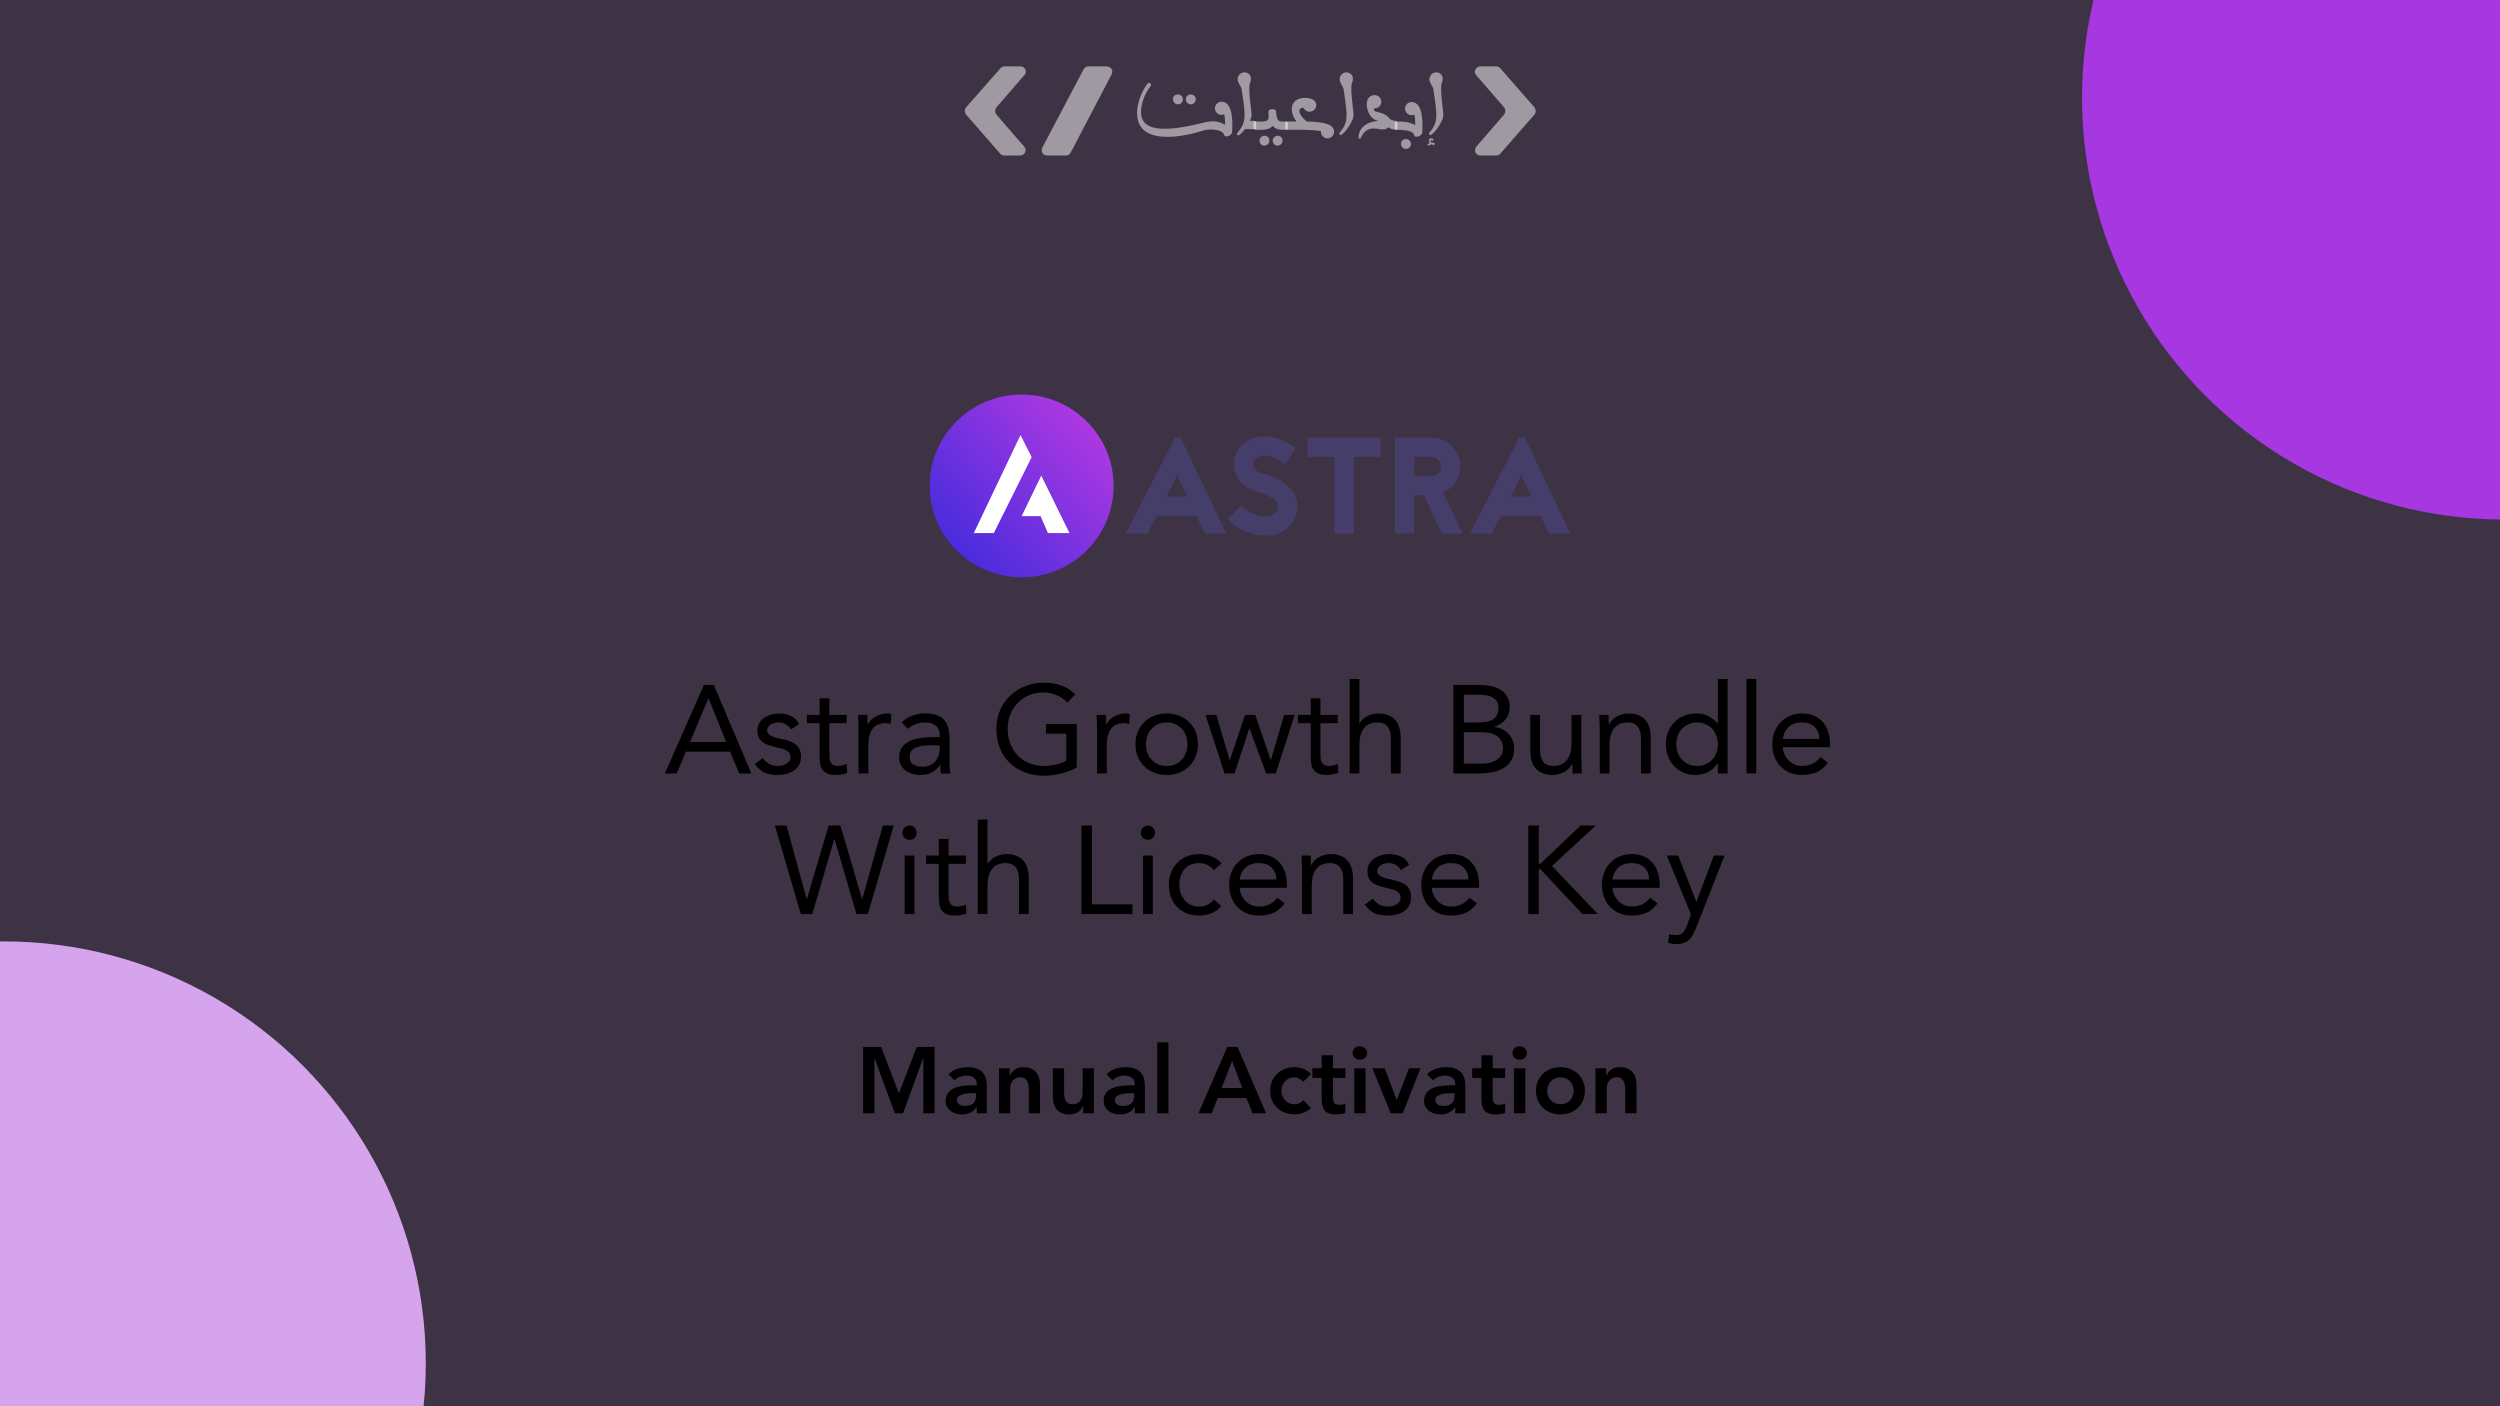
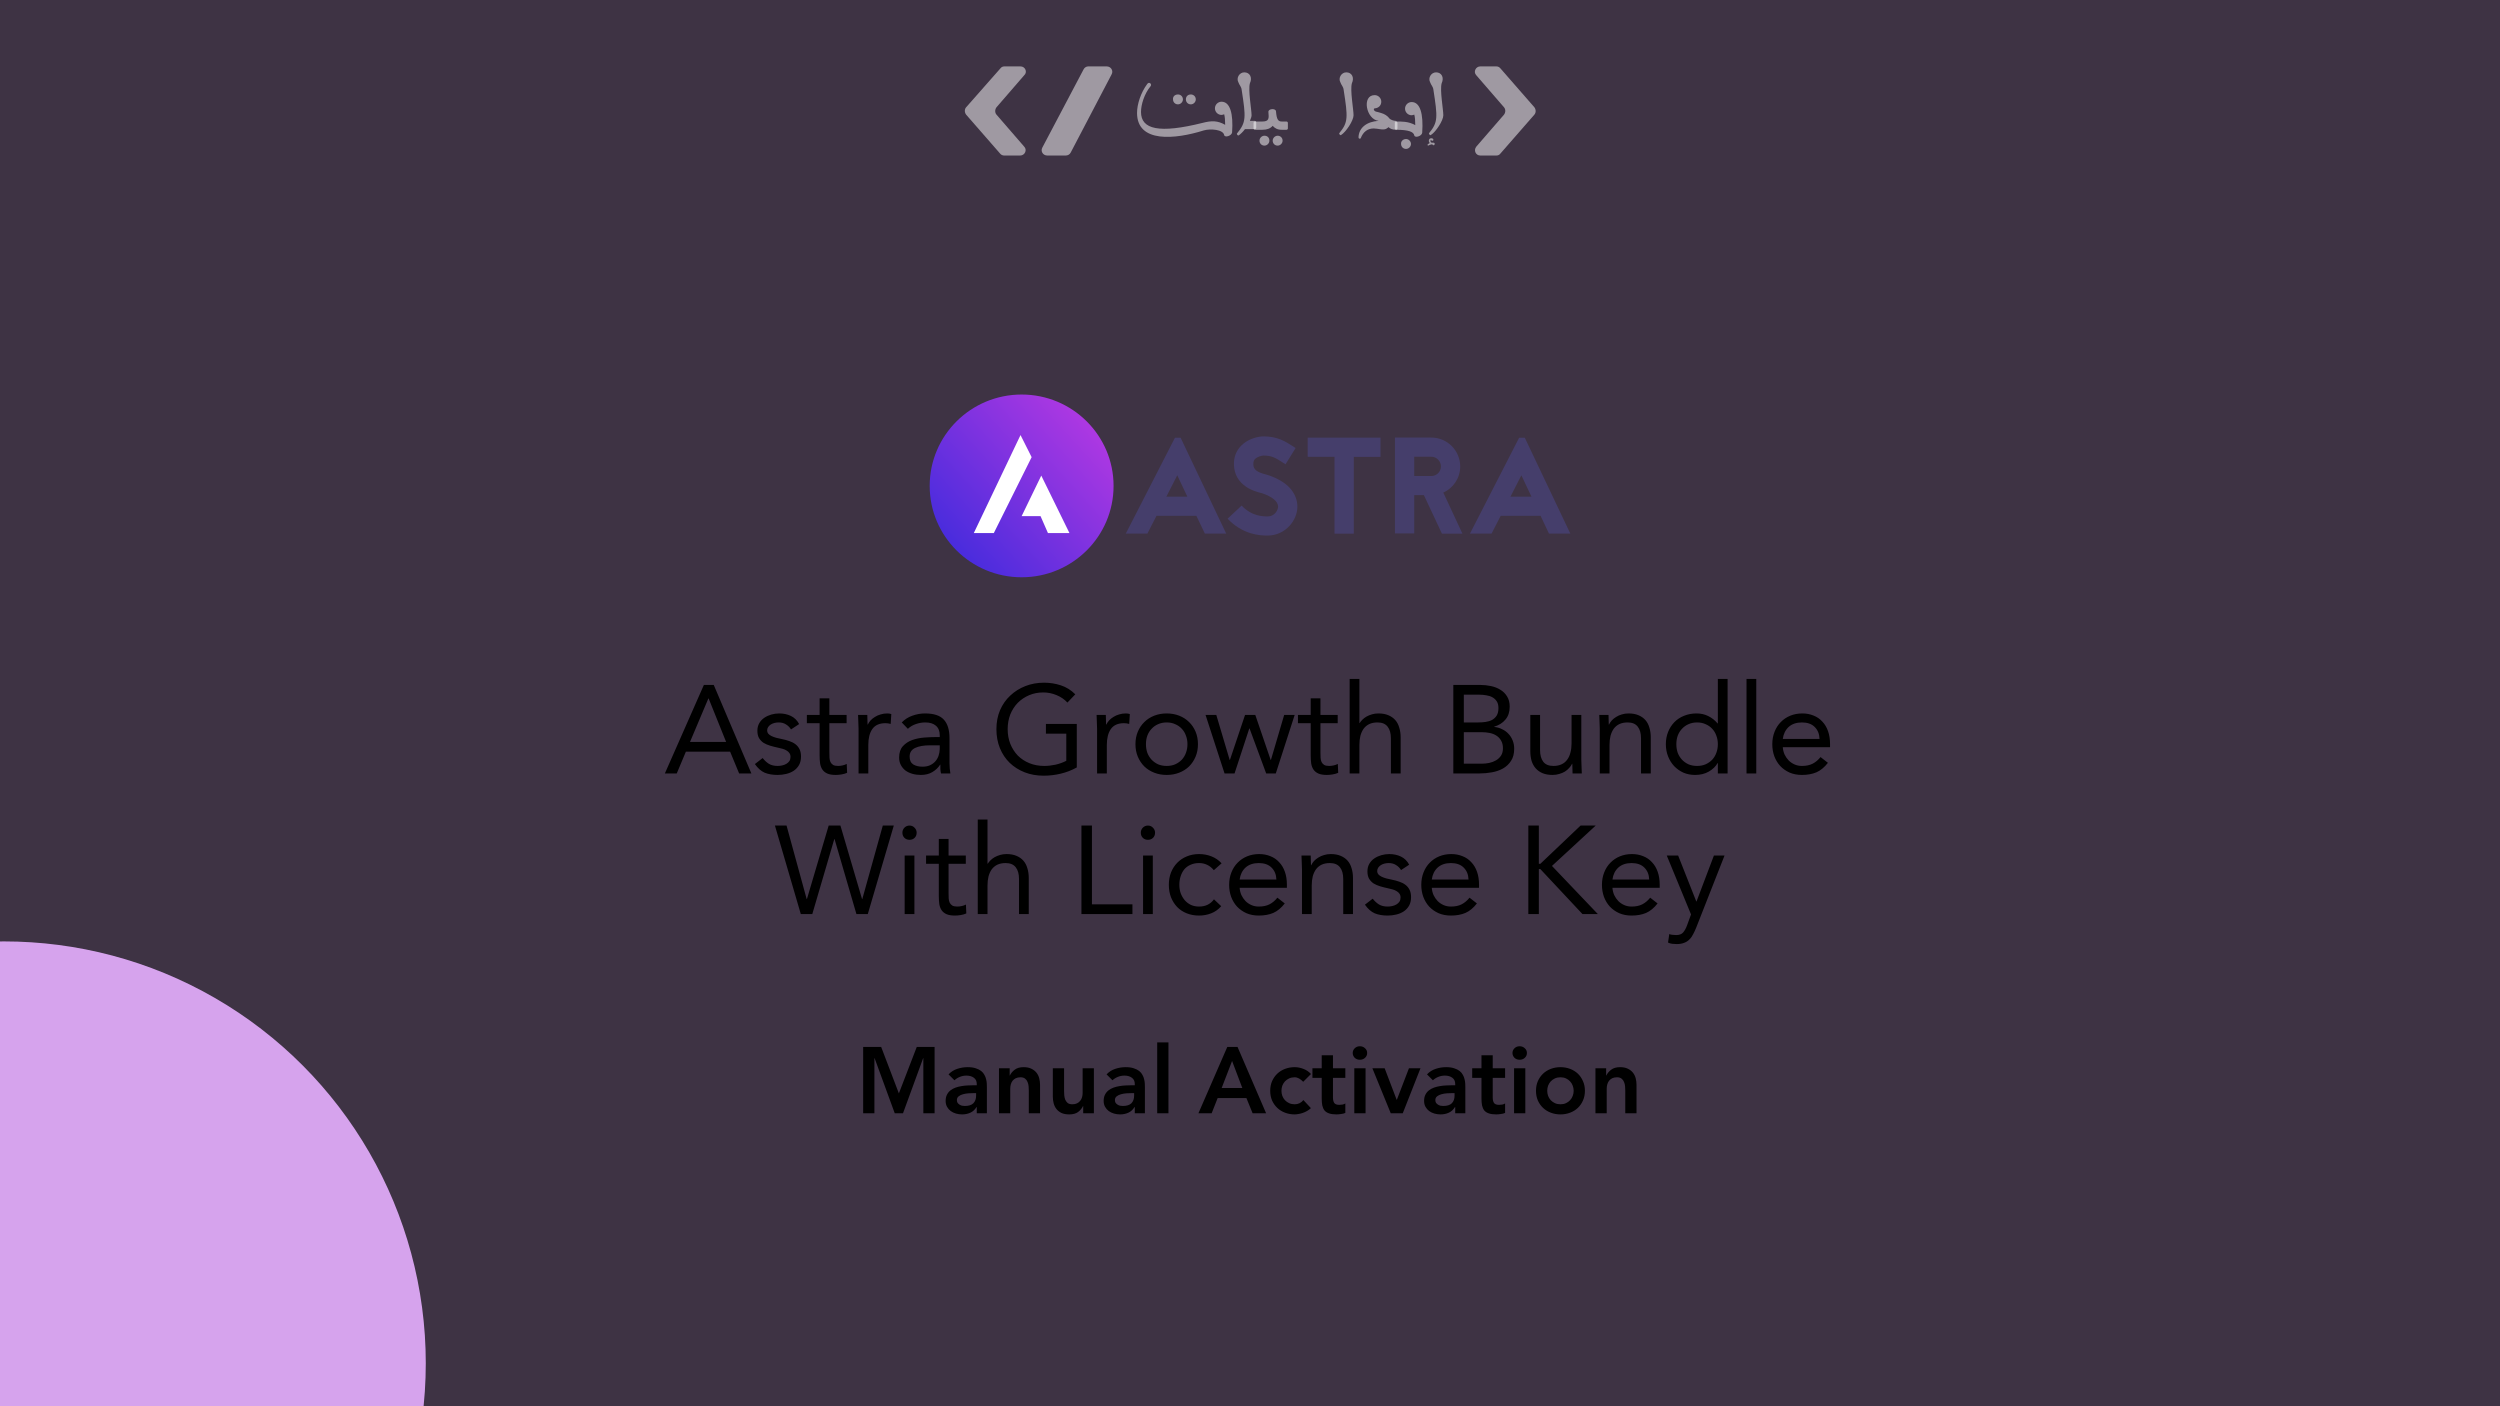
<svg xmlns="http://www.w3.org/2000/svg" width="640" height="360" viewBox="0 0 640 360" fill="none">
  <rect x="0" y="0" width="640" height="360" fill="#333333" stroke="none" />
  <g clip-path="url(#clip0_421_54)">
    <rect width="640" height="360" fill="#A837E1" fill-opacity="0.1" />
-     <circle cx="641" cy="25" r="108" fill="#A637E1" />
    <circle cx="1" cy="349" r="108" fill="#D6A3ED" />
    <path d="M293.703 21.478C294.209 20.802 294.97 21.562 294.547 22.07C292.942 24.013 292.097 26.801 292.097 28.66C292.097 33.138 296.744 34.236 307.897 31.448C310.178 30.857 311.699 30.857 313.643 31.955C313.643 30.772 313.558 29.843 313.389 29.251C313.136 29.336 312.967 29.42 312.713 29.42C311.784 29.42 311.023 28.66 311.023 27.73C311.023 26.801 311.784 26.041 312.713 26.041C314.91 26.041 315.755 29.082 315.417 33.898C315.332 34.743 313.558 35.335 313.389 34.574C313.136 33.138 309.84 32.884 308.151 33.391C300.884 35.673 291.083 36.687 291.083 28.913C291.083 26.716 292.013 23.759 293.703 21.478ZM302.828 25.449C302.828 26.125 302.236 26.716 301.56 26.716C300.8 26.716 300.293 26.125 300.293 25.449C300.208 24.689 300.8 24.182 301.56 24.182C302.236 24.182 302.828 24.689 302.828 25.449ZM306.123 25.449C306.123 26.125 305.531 26.716 304.855 26.716C304.095 26.716 303.588 26.125 303.588 25.449C303.588 24.689 304.095 24.182 304.855 24.182C305.531 24.182 306.123 24.689 306.123 25.449Z" fill="white" fill-opacity="0.5" />
    <path d="M317.867 22.999C317.783 22.154 317.276 21.816 317.022 21.056C316.431 19.957 317.276 18.521 318.543 18.521C319.979 18.521 320.655 19.873 319.979 21.309C319.472 22.999 320.402 28.068 320.402 29.505C320.402 29.843 320.233 30.35 319.979 30.941H321.247C321.416 30.941 321.585 31.11 321.585 31.279V32.715C321.585 32.884 321.416 33.053 321.247 33.053H318.712C318.205 33.729 317.614 34.321 317.107 34.659C316.853 34.828 316.515 34.236 316.684 34.152C319.05 31.279 318.965 30.096 317.867 22.999Z" fill="white" fill-opacity="0.5" />
    <path d="M329.358 31.11C329.527 31.11 329.696 31.279 329.696 31.448V32.884C329.696 33.053 329.527 33.222 329.358 33.222H328.091C326.992 33.222 326.316 32.8 325.809 32.209C325.218 32.884 324.373 33.222 323.19 33.222H321.247C321.078 33.222 320.909 33.053 320.909 32.884V31.448C320.909 31.279 321.078 31.11 321.247 31.11H323.106C324.88 31.11 324.88 30.35 324.711 28.66C324.626 27.815 326.57 27.646 326.654 28.491C326.823 30.688 327.246 31.11 328.175 31.11H329.358ZM324.964 36.011C324.964 36.687 324.373 37.278 323.697 37.278C322.937 37.278 322.43 36.687 322.43 36.011C322.43 35.335 323.021 34.743 323.697 34.743C324.457 34.743 324.964 35.25 324.964 36.011ZM328.344 36.011C328.344 36.687 327.753 37.278 327.077 37.278C326.316 37.278 325.809 36.687 325.809 36.011C325.809 35.335 326.401 34.743 327.077 34.743C327.753 34.743 328.344 35.25 328.344 36.011Z" fill="white" fill-opacity="0.5" />
-     <path d="M329.02 31.448C329.02 31.279 329.189 31.11 329.358 31.11H330.118C330.71 31.11 331.301 31.11 331.893 31.11C329.949 28.491 330.456 25.787 332.907 25.196C334.681 24.773 336.962 25.28 336.962 26.886C336.962 28.744 334.427 29.251 333.667 27.561C332.062 27.646 332.315 29.251 334.512 31.11C339.328 31.195 341.525 31.955 341.525 33.729C341.525 34.659 340.764 35.419 339.835 35.419C338.905 35.419 338.145 34.659 338.145 33.729V33.56C335.441 33.138 332.991 33.222 330.118 33.222H329.358C329.189 33.222 329.02 33.053 329.02 32.884V31.448Z" fill="white" fill-opacity="0.5" />
    <path d="M343.975 22.999C343.89 22.154 343.383 21.816 343.13 21.056C342.539 19.957 343.383 18.521 344.651 18.521C346.087 18.521 346.763 19.873 346.087 21.309C345.58 22.999 346.51 28.068 346.51 29.505C346.51 30.857 344.566 33.814 343.299 34.574C343.045 34.743 342.707 34.152 342.876 34.067C345.158 31.279 345.073 30.096 343.975 22.999Z" fill="white" fill-opacity="0.5" />
    <path d="M357.747 31.448V32.884C357.747 33.053 357.578 33.222 357.409 33.222C356.48 33.222 355.888 32.969 355.466 32.546C355.297 32.715 355.128 32.8 354.874 32.969C354.114 33.391 352.678 32.884 351.664 32.884C350.058 32.884 348.96 33.814 348.368 35.335C348.199 35.673 347.777 35.504 347.777 35.166C347.862 32.631 349.974 31.11 352.931 30.941C349.72 30.603 348.537 24.351 351.917 24.351C352.847 24.351 353.607 25.111 353.607 26.041C353.607 26.97 352.931 27.646 352.002 27.73C351.495 27.73 351.664 28.406 352.255 28.575C352.593 28.66 353.015 28.744 353.522 28.913C354.452 29.167 355.212 29.674 355.635 30.265C355.973 30.688 356.818 30.941 357.325 30.941C357.578 31.11 357.747 31.279 357.747 31.448Z" fill="white" fill-opacity="0.5" />
    <path d="M357.071 31.448C357.071 31.279 357.24 31.11 357.409 31.11C358.676 31.11 360.535 31.026 362.31 32.039C362.31 30.857 362.225 29.927 362.056 29.336C361.803 29.42 361.634 29.505 361.38 29.505C360.451 29.505 359.69 28.744 359.69 27.815C359.69 26.886 360.451 26.125 361.38 26.125C363.577 26.125 364.422 29.167 364.084 33.983C363.999 34.828 362.225 35.419 362.056 34.659C361.887 33.729 360.535 33.222 357.409 33.222C357.24 33.222 357.071 33.053 357.071 32.884V31.448ZM359.944 35.588C360.62 35.588 361.211 36.179 361.211 36.855C361.211 37.531 360.62 38.123 359.944 38.123C359.183 38.123 358.676 37.531 358.676 36.855C358.592 36.179 359.183 35.588 359.944 35.588Z" fill="white" fill-opacity="0.5" />
    <path d="M366.027 36.602C365.605 36.264 365.774 35.504 366.196 35.419C366.534 35.335 366.872 35.419 366.957 35.757C366.957 36.095 366.534 36.18 366.365 35.842C366.112 35.842 366.112 36.433 366.534 36.517C366.703 36.517 366.788 36.517 366.957 36.517C367.379 36.517 367.379 37.109 367.041 37.193C366.872 37.193 366.703 37.109 366.703 36.94C366.365 36.94 365.943 37.109 365.605 37.278C365.52 37.362 365.436 37.025 365.436 37.025C365.605 36.855 365.858 36.687 366.027 36.602ZM366.957 22.999C366.872 22.154 366.365 21.816 366.112 21.056C365.52 19.957 366.365 18.521 367.632 18.521C369.069 18.521 369.745 19.873 369.069 21.309C368.562 22.999 369.491 28.068 369.491 29.505C369.491 30.857 367.548 33.814 366.281 34.574C366.027 34.743 365.689 34.152 365.858 34.067C368.139 31.279 368.055 30.096 366.957 22.999Z" fill="white" fill-opacity="0.5" />
    <path d="M383.094 17H378.954C377.771 17 377.096 18.436 377.94 19.281L385.038 27.477C385.46 27.984 385.46 28.744 385.038 29.336L377.94 37.531C377.18 38.461 377.771 39.813 378.954 39.813H383.094C383.517 39.813 383.855 39.644 384.108 39.306L392.811 29.336C393.233 28.829 393.233 28.068 392.811 27.477L384.108 17.507C383.855 17.169 383.432 17 383.094 17Z" fill="white" fill-opacity="0.5" />
    <path d="M261.258 17H257.118C256.695 17 256.357 17.169 256.104 17.507L247.317 27.477C246.894 27.984 246.894 28.744 247.317 29.336L256.019 39.306C256.273 39.644 256.695 39.813 257.033 39.813H261.173C262.356 39.813 263.032 38.376 262.187 37.531L255.09 29.336C254.668 28.829 254.668 28.068 255.09 27.477L262.187 19.281C263.117 18.436 262.441 17 261.258 17Z" fill="white" fill-opacity="0.5" />
    <path d="M277.396 17.76L266.834 37.785C266.327 38.714 267.003 39.813 268.102 39.813H272.833C273.34 39.813 273.847 39.559 274.101 39.052L284.578 19.028C285.084 18.098 284.409 17 283.31 17H278.579C278.156 17 277.649 17.253 277.396 17.76Z" fill="white" fill-opacity="0.5" />
    <path d="M180.192 175.344H182.72L192.352 198H189.216L186.912 192.432H175.584L173.248 198H170.208L180.192 175.344ZM181.408 178.8H181.344L176.64 189.936H185.888L181.408 178.8ZM195.235 194.064C195.726 194.683 196.259 195.173 196.835 195.536C197.432 195.899 198.179 196.08 199.075 196.08C199.459 196.08 199.843 196.037 200.227 195.952C200.632 195.867 200.995 195.728 201.315 195.536C201.635 195.344 201.891 195.109 202.083 194.832C202.275 194.533 202.371 194.181 202.371 193.776C202.371 193.371 202.275 193.04 202.083 192.784C201.912 192.528 201.678 192.315 201.379 192.144C201.08 191.952 200.739 191.803 200.355 191.696C199.971 191.589 199.576 191.493 199.171 191.408C198.467 191.259 197.795 191.088 197.155 190.896C196.515 190.704 195.95 190.459 195.459 190.16C194.99 189.84 194.606 189.435 194.307 188.944C194.03 188.453 193.891 187.824 193.891 187.056C193.891 186.331 194.051 185.691 194.371 185.136C194.691 184.581 195.118 184.123 195.651 183.76C196.184 183.397 196.782 183.12 197.443 182.928C198.104 182.736 198.787 182.64 199.491 182.64C200.579 182.64 201.571 182.853 202.467 183.28C203.363 183.707 204.067 184.4 204.579 185.36L202.499 186.736C202.179 186.203 201.752 185.776 201.219 185.456C200.707 185.115 200.078 184.944 199.331 184.944C198.99 184.944 198.638 184.987 198.275 185.072C197.934 185.157 197.624 185.285 197.347 185.456C197.07 185.627 196.835 185.851 196.643 186.128C196.472 186.384 196.387 186.683 196.387 187.024C196.387 187.323 196.483 187.589 196.675 187.824C196.888 188.059 197.166 188.261 197.507 188.432C197.87 188.603 198.275 188.752 198.723 188.88C199.192 189.008 199.672 189.115 200.163 189.2C200.824 189.328 201.454 189.499 202.051 189.712C202.648 189.904 203.171 190.171 203.619 190.512C204.067 190.853 204.419 191.28 204.675 191.792C204.931 192.304 205.059 192.933 205.059 193.68C205.059 194.533 204.888 195.259 204.547 195.856C204.206 196.453 203.747 196.944 203.171 197.328C202.616 197.691 201.976 197.957 201.251 198.128C200.547 198.299 199.822 198.384 199.075 198.384C197.795 198.384 196.686 198.192 195.747 197.808C194.83 197.403 193.998 196.667 193.251 195.6L195.235 194.064ZM216.732 185.136H212.316V192.624C212.316 193.115 212.327 193.573 212.348 194C212.369 194.405 212.455 194.768 212.604 195.088C212.753 195.387 212.977 195.632 213.276 195.824C213.575 195.995 214.001 196.08 214.556 196.08C214.919 196.08 215.292 196.037 215.676 195.952C216.06 195.867 216.423 195.739 216.764 195.568L216.86 197.84C216.433 198.032 215.953 198.171 215.42 198.256C214.908 198.341 214.417 198.384 213.948 198.384C213.052 198.384 212.337 198.267 211.804 198.032C211.271 197.797 210.855 197.467 210.556 197.04C210.257 196.613 210.055 196.091 209.948 195.472C209.863 194.832 209.82 194.128 209.82 193.36V185.136H206.556V183.024H209.82V178.768H212.316V183.024H216.732V185.136ZM219.79 186.576C219.79 185.893 219.769 185.253 219.726 184.656C219.683 184.059 219.662 183.515 219.662 183.024H222.03C222.03 183.429 222.041 183.835 222.062 184.24C222.083 184.645 222.094 185.061 222.094 185.488H222.158C222.329 185.125 222.563 184.773 222.862 184.432C223.182 184.091 223.555 183.792 223.982 183.536C224.409 183.259 224.889 183.045 225.422 182.896C225.955 182.725 226.531 182.64 227.15 182.64C227.534 182.64 227.875 182.693 228.174 182.8L228.014 185.328C227.587 185.2 227.139 185.136 226.67 185.136C225.134 185.136 224.014 185.637 223.31 186.64C222.627 187.621 222.286 188.976 222.286 190.704V198H219.79V186.576ZM230.848 184.944C231.616 184.155 232.523 183.579 233.568 183.216C234.635 182.832 235.712 182.64 236.8 182.64C239.04 182.64 240.64 183.163 241.6 184.208C242.581 185.253 243.072 186.843 243.072 188.976V195.408C243.072 195.835 243.093 196.283 243.136 196.752C243.179 197.2 243.232 197.616 243.296 198H240.896C240.811 197.659 240.757 197.285 240.736 196.88C240.736 196.453 240.736 196.08 240.736 195.76H240.672C240.181 196.528 239.52 197.157 238.688 197.648C237.877 198.139 236.896 198.384 235.744 198.384C234.976 198.384 234.251 198.288 233.568 198.096C232.907 197.904 232.32 197.627 231.808 197.264C231.317 196.88 230.923 196.411 230.624 195.856C230.325 195.301 230.176 194.661 230.176 193.936C230.176 192.699 230.496 191.728 231.136 191.024C231.776 190.32 232.565 189.797 233.504 189.456C234.464 189.115 235.488 188.901 236.576 188.816C237.685 188.731 238.699 188.688 239.616 188.688H240.576V188.24C240.576 187.152 240.245 186.331 239.584 185.776C238.944 185.221 238.037 184.944 236.864 184.944C236.053 184.944 235.253 185.083 234.464 185.36C233.696 185.616 233.013 186.021 232.416 186.576L230.848 184.944ZM238.08 190.8C236.48 190.8 235.211 191.024 234.272 191.472C233.333 191.92 232.864 192.656 232.864 193.68C232.864 194.619 233.173 195.291 233.792 195.696C234.432 196.08 235.221 196.272 236.16 196.272C236.885 196.272 237.515 196.155 238.048 195.92C238.603 195.664 239.061 195.333 239.424 194.928C239.787 194.523 240.064 194.053 240.256 193.52C240.448 192.965 240.555 192.379 240.576 191.76V190.8H238.08ZM275.658 196.464C274.357 197.189 272.981 197.723 271.53 198.064C270.101 198.405 268.65 198.576 267.178 198.576C265.407 198.576 263.786 198.288 262.314 197.712C260.842 197.136 259.562 196.325 258.474 195.28C257.407 194.235 256.575 192.987 255.978 191.536C255.381 190.064 255.082 188.443 255.082 186.672C255.082 184.88 255.391 183.259 256.01 181.808C256.65 180.336 257.525 179.088 258.634 178.064C259.743 177.019 261.034 176.208 262.506 175.632C263.978 175.056 265.567 174.768 267.274 174.768C268.767 174.768 270.197 174.992 271.562 175.44C272.949 175.888 274.186 176.656 275.274 177.744L273.258 179.856C272.49 179.024 271.551 178.384 270.442 177.936C269.354 177.488 268.234 177.264 267.082 177.264C265.781 177.264 264.575 177.499 263.466 177.968C262.357 178.437 261.386 179.088 260.554 179.92C259.743 180.752 259.103 181.744 258.634 182.896C258.186 184.048 257.962 185.307 257.962 186.672C257.962 188.016 258.186 189.264 258.634 190.416C259.103 191.568 259.743 192.571 260.554 193.424C261.386 194.256 262.378 194.907 263.53 195.376C264.682 195.845 265.951 196.08 267.338 196.08C268.255 196.08 269.215 195.973 270.218 195.76C271.221 195.525 272.138 195.195 272.97 194.768V187.824H267.754V185.328H275.658V196.464ZM280.852 186.576C280.852 185.893 280.831 185.253 280.788 184.656C280.746 184.059 280.724 183.515 280.724 183.024H283.092C283.092 183.429 283.103 183.835 283.124 184.24C283.146 184.645 283.156 185.061 283.156 185.488H283.22C283.391 185.125 283.626 184.773 283.924 184.432C284.244 184.091 284.618 183.792 285.044 183.536C285.471 183.259 285.951 183.045 286.484 182.896C287.018 182.725 287.594 182.64 288.212 182.64C288.596 182.64 288.938 182.693 289.236 182.8L289.076 185.328C288.65 185.2 288.202 185.136 287.732 185.136C286.196 185.136 285.076 185.637 284.372 186.64C283.69 187.621 283.348 188.976 283.348 190.704V198H280.852V186.576ZM290.676 190.512C290.676 189.339 290.879 188.272 291.284 187.312C291.689 186.352 292.244 185.531 292.948 184.848C293.652 184.144 294.495 183.6 295.476 183.216C296.457 182.832 297.524 182.64 298.676 182.64C299.828 182.64 300.895 182.832 301.876 183.216C302.857 183.6 303.7 184.144 304.404 184.848C305.108 185.531 305.663 186.352 306.068 187.312C306.473 188.272 306.676 189.339 306.676 190.512C306.676 191.685 306.473 192.752 306.068 193.712C305.663 194.672 305.108 195.504 304.404 196.208C303.7 196.891 302.857 197.424 301.876 197.808C300.895 198.192 299.828 198.384 298.676 198.384C297.524 198.384 296.457 198.192 295.476 197.808C294.495 197.424 293.652 196.891 292.948 196.208C292.244 195.504 291.689 194.672 291.284 193.712C290.879 192.752 290.676 191.685 290.676 190.512ZM293.364 190.512C293.364 191.301 293.481 192.037 293.716 192.72C293.972 193.381 294.335 193.968 294.804 194.48C295.273 194.971 295.828 195.365 296.468 195.664C297.129 195.941 297.865 196.08 298.676 196.08C299.487 196.08 300.212 195.941 300.852 195.664C301.513 195.365 302.079 194.971 302.548 194.48C303.017 193.968 303.369 193.381 303.604 192.72C303.86 192.037 303.988 191.301 303.988 190.512C303.988 189.723 303.86 188.997 303.604 188.336C303.369 187.653 303.017 187.067 302.548 186.576C302.079 186.064 301.513 185.669 300.852 185.392C300.212 185.093 299.487 184.944 298.676 184.944C297.865 184.944 297.129 185.093 296.468 185.392C295.828 185.669 295.273 186.064 294.804 186.576C294.335 187.067 293.972 187.653 293.716 188.336C293.481 188.997 293.364 189.723 293.364 190.512ZM326.604 198H324.14L319.884 186.48H319.82L316.044 198H313.484L308.62 183.024H311.372L314.796 194.544H314.86L318.732 183.024H321.356L325.292 194.544H325.356L328.748 183.024H331.436L326.604 198ZM342.451 185.136H338.035V192.624C338.035 193.115 338.045 193.573 338.067 194C338.088 194.405 338.173 194.768 338.323 195.088C338.472 195.387 338.696 195.632 338.995 195.824C339.293 195.995 339.72 196.08 340.275 196.08C340.637 196.08 341.011 196.037 341.395 195.952C341.779 195.867 342.141 195.739 342.483 195.568L342.579 197.84C342.152 198.032 341.672 198.171 341.139 198.256C340.627 198.341 340.136 198.384 339.667 198.384C338.771 198.384 338.056 198.267 337.523 198.032C336.989 197.797 336.573 197.467 336.275 197.04C335.976 196.613 335.773 196.091 335.667 195.472C335.581 194.832 335.539 194.128 335.539 193.36V185.136H332.275V183.024H335.539V178.768H338.035V183.024H342.451V185.136ZM345.509 173.808H348.005V185.104H348.069C348.239 184.827 348.474 184.539 348.773 184.24C349.071 183.941 349.423 183.675 349.829 183.44C350.255 183.205 350.725 183.013 351.237 182.864C351.749 182.715 352.293 182.64 352.869 182.64C353.85 182.64 354.693 182.789 355.397 183.088C356.122 183.387 356.719 183.803 357.189 184.336C357.658 184.869 357.999 185.52 358.213 186.288C358.447 187.035 358.565 187.856 358.565 188.752V198H356.069V189.008C356.069 187.728 355.791 186.736 355.237 186.032C354.682 185.307 353.818 184.944 352.645 184.944C351.834 184.944 351.13 185.083 350.533 185.36C349.957 185.637 349.477 186.032 349.093 186.544C348.73 187.056 348.453 187.664 348.261 188.368C348.09 189.072 348.005 189.851 348.005 190.704V198H345.509V173.808ZM372.05 175.344H378.962C379.88 175.344 380.786 175.44 381.682 175.632C382.6 175.824 383.41 176.144 384.114 176.592C384.818 177.019 385.384 177.584 385.81 178.288C386.258 178.992 386.482 179.867 386.482 180.912C386.482 182.256 386.12 183.355 385.394 184.208C384.69 185.061 383.73 185.669 382.514 186.032V186.096C383.24 186.16 383.912 186.352 384.53 186.672C385.17 186.971 385.714 187.365 386.162 187.856C386.632 188.347 386.994 188.923 387.25 189.584C387.506 190.224 387.634 190.917 387.634 191.664C387.634 192.923 387.368 193.957 386.834 194.768C386.322 195.579 385.64 196.229 384.786 196.72C383.954 197.189 383.005 197.52 381.938 197.712C380.893 197.904 379.848 198 378.802 198H372.05V175.344ZM374.738 184.944H378.45C379.09 184.944 379.709 184.901 380.306 184.816C380.925 184.731 381.48 184.56 381.97 184.304C382.461 184.027 382.856 183.653 383.154 183.184C383.453 182.693 383.602 182.053 383.602 181.264C383.602 180.56 383.464 179.995 383.186 179.568C382.909 179.12 382.536 178.768 382.066 178.512C381.618 178.256 381.096 178.085 380.498 178C379.922 177.893 379.336 177.84 378.738 177.84H374.738V184.944ZM374.738 195.504H379.282C379.944 195.504 380.594 195.44 381.234 195.312C381.896 195.163 382.482 194.939 382.994 194.64C383.528 194.32 383.954 193.915 384.274 193.424C384.594 192.912 384.754 192.293 384.754 191.568C384.754 190.779 384.594 190.117 384.274 189.584C383.976 189.051 383.57 188.624 383.058 188.304C382.568 187.984 381.992 187.76 381.33 187.632C380.69 187.504 380.029 187.44 379.346 187.44H374.738V195.504ZM404.815 194.448C404.815 195.131 404.836 195.771 404.879 196.368C404.921 196.965 404.943 197.509 404.943 198H402.575C402.575 197.595 402.564 197.189 402.543 196.784C402.521 196.379 402.511 195.963 402.511 195.536H402.447C402.276 195.899 402.031 196.251 401.711 196.592C401.412 196.933 401.049 197.243 400.623 197.52C400.196 197.776 399.716 197.979 399.183 198.128C398.649 198.299 398.073 198.384 397.455 198.384C396.473 198.384 395.62 198.235 394.895 197.936C394.191 197.637 393.604 197.221 393.135 196.688C392.665 196.155 392.313 195.515 392.079 194.768C391.865 194 391.759 193.168 391.759 192.272V183.024H394.255V192.016C394.255 193.296 394.532 194.299 395.087 195.024C395.641 195.728 396.505 196.08 397.679 196.08C398.489 196.08 399.183 195.941 399.759 195.664C400.356 195.387 400.836 194.992 401.199 194.48C401.583 193.968 401.86 193.36 402.031 192.656C402.223 191.952 402.319 191.173 402.319 190.32V183.024H404.815V194.448ZM409.54 186.576C409.54 185.893 409.519 185.253 409.476 184.656C409.433 184.059 409.412 183.515 409.412 183.024H411.78C411.78 183.429 411.791 183.835 411.812 184.24C411.833 184.645 411.844 185.061 411.844 185.488H411.908C412.079 185.125 412.313 184.773 412.612 184.432C412.932 184.091 413.305 183.792 413.732 183.536C414.159 183.259 414.639 183.045 415.172 182.896C415.705 182.725 416.281 182.64 416.9 182.64C417.881 182.64 418.724 182.789 419.428 183.088C420.153 183.387 420.751 183.803 421.22 184.336C421.689 184.869 422.031 185.52 422.244 186.288C422.479 187.035 422.596 187.856 422.596 188.752V198H420.1V189.008C420.1 187.728 419.823 186.736 419.268 186.032C418.713 185.307 417.849 184.944 416.676 184.944C415.865 184.944 415.161 185.083 414.564 185.36C413.988 185.637 413.508 186.032 413.124 186.544C412.761 187.056 412.484 187.664 412.292 188.368C412.121 189.072 412.036 189.851 412.036 190.704V198H409.54V186.576ZM439.769 195.344H439.705C439.236 196.197 438.489 196.923 437.465 197.52C436.462 198.096 435.289 198.384 433.945 198.384C432.878 198.384 431.886 198.192 430.969 197.808C430.073 197.403 429.284 196.848 428.601 196.144C427.94 195.44 427.417 194.608 427.033 193.648C426.649 192.688 426.457 191.643 426.457 190.512C426.457 189.381 426.649 188.336 427.033 187.376C427.417 186.416 427.95 185.584 428.633 184.88C429.316 184.176 430.137 183.632 431.097 183.248C432.078 182.843 433.156 182.64 434.329 182.64C435.417 182.64 436.409 182.864 437.305 183.312C438.222 183.76 439.022 184.389 439.705 185.2H439.769V173.808H442.265V198H439.769V195.344ZM439.769 190.512C439.769 189.723 439.641 188.997 439.385 188.336C439.15 187.653 438.798 187.067 438.329 186.576C437.86 186.064 437.294 185.669 436.633 185.392C435.993 185.093 435.268 184.944 434.457 184.944C433.646 184.944 432.91 185.093 432.249 185.392C431.609 185.669 431.054 186.064 430.585 186.576C430.116 187.067 429.753 187.653 429.497 188.336C429.262 188.997 429.145 189.723 429.145 190.512C429.145 191.301 429.262 192.037 429.497 192.72C429.753 193.381 430.116 193.968 430.585 194.48C431.054 194.971 431.609 195.365 432.249 195.664C432.91 195.941 433.646 196.08 434.457 196.08C435.268 196.08 435.993 195.941 436.633 195.664C437.294 195.365 437.86 194.971 438.329 194.48C438.798 193.968 439.15 193.381 439.385 192.72C439.641 192.037 439.769 191.301 439.769 190.512ZM447.108 173.808H449.604V198H447.108V173.808ZM467.947 195.28C467.051 196.432 466.07 197.243 465.003 197.712C463.936 198.16 462.699 198.384 461.291 198.384C460.118 198.384 459.062 198.181 458.123 197.776C457.184 197.349 456.384 196.784 455.723 196.08C455.083 195.376 454.582 194.544 454.219 193.584C453.878 192.624 453.707 191.6 453.707 190.512C453.707 189.36 453.899 188.304 454.283 187.344C454.667 186.363 455.2 185.531 455.883 184.848C456.566 184.144 457.376 183.6 458.315 183.216C459.254 182.832 460.278 182.64 461.387 182.64C462.432 182.64 463.392 182.821 464.267 183.184C465.142 183.525 465.888 184.037 466.507 184.72C467.147 185.381 467.638 186.203 467.979 187.184C468.32 188.144 468.491 189.243 468.491 190.48V191.28H456.395C456.438 191.92 456.587 192.539 456.843 193.136C457.12 193.712 457.472 194.224 457.899 194.672C458.326 195.099 458.827 195.44 459.403 195.696C459.979 195.952 460.608 196.08 461.291 196.08C462.379 196.08 463.296 195.888 464.043 195.504C464.79 195.12 465.462 194.555 466.059 193.808L467.947 195.28ZM465.803 189.168C465.76 187.888 465.344 186.864 464.555 186.096C463.787 185.328 462.699 184.944 461.291 184.944C459.883 184.944 458.752 185.328 457.899 186.096C457.067 186.864 456.566 187.888 456.395 189.168H465.803ZM198.38 211.344H201.356L206.508 230.16H206.572L212.14 211.344H215.148L220.684 230.16H220.748L225.996 211.344H228.812L222.156 234H219.244L213.644 214.8H213.58L207.948 234H205.004L198.38 211.344ZM231.592 219.024H234.088V234H231.592V219.024ZM231.016 213.168C231.016 212.677 231.187 212.251 231.528 211.888C231.891 211.525 232.328 211.344 232.84 211.344C233.352 211.344 233.779 211.525 234.12 211.888C234.483 212.251 234.664 212.677 234.664 213.168C234.664 213.701 234.493 214.139 234.152 214.48C233.811 214.821 233.373 214.992 232.84 214.992C232.307 214.992 231.869 214.821 231.528 214.48C231.187 214.139 231.016 213.701 231.016 213.168ZM247.248 221.136H242.832V228.624C242.832 229.115 242.842 229.573 242.864 230C242.885 230.405 242.97 230.768 243.12 231.088C243.269 231.387 243.493 231.632 243.792 231.824C244.09 231.995 244.517 232.08 245.072 232.08C245.434 232.08 245.808 232.037 246.192 231.952C246.576 231.867 246.938 231.739 247.28 231.568L247.376 233.84C246.949 234.032 246.469 234.171 245.936 234.256C245.424 234.341 244.933 234.384 244.464 234.384C243.568 234.384 242.853 234.267 242.32 234.032C241.786 233.797 241.37 233.467 241.072 233.04C240.773 232.613 240.57 232.091 240.464 231.472C240.378 230.832 240.336 230.128 240.336 229.36V221.136H237.072V219.024H240.336V214.768H242.832V219.024H247.248V221.136ZM250.306 209.808H252.802V221.104H252.866C253.036 220.827 253.271 220.539 253.57 220.24C253.868 219.941 254.22 219.675 254.626 219.44C255.052 219.205 255.522 219.013 256.034 218.864C256.546 218.715 257.09 218.64 257.666 218.64C258.647 218.64 259.49 218.789 260.194 219.088C260.919 219.387 261.516 219.803 261.986 220.336C262.455 220.869 262.796 221.52 263.01 222.288C263.244 223.035 263.362 223.856 263.362 224.752V234H260.866V225.008C260.866 223.728 260.588 222.736 260.034 222.032C259.479 221.307 258.615 220.944 257.442 220.944C256.631 220.944 255.927 221.083 255.33 221.36C254.754 221.637 254.274 222.032 253.89 222.544C253.527 223.056 253.25 223.664 253.058 224.368C252.887 225.072 252.802 225.851 252.802 226.704V234H250.306V209.808ZM276.847 211.344H279.535V231.504H289.903V234H276.847V211.344ZM292.623 219.024H295.119V234H292.623V219.024ZM292.047 213.168C292.047 212.677 292.218 212.251 292.559 211.888C292.922 211.525 293.359 211.344 293.871 211.344C294.383 211.344 294.81 211.525 295.151 211.888C295.514 212.251 295.695 212.677 295.695 213.168C295.695 213.701 295.525 214.139 295.183 214.48C294.842 214.821 294.405 214.992 293.871 214.992C293.338 214.992 292.901 214.821 292.559 214.48C292.218 214.139 292.047 213.701 292.047 213.168ZM310.743 222.768C310.209 222.128 309.633 221.669 309.015 221.392C308.396 221.093 307.713 220.944 306.967 220.944C306.135 220.944 305.399 221.093 304.759 221.392C304.119 221.669 303.585 222.064 303.159 222.576C302.753 223.088 302.444 223.685 302.231 224.368C302.017 225.029 301.911 225.744 301.911 226.512C301.911 227.28 302.028 228.005 302.263 228.688C302.519 229.349 302.86 229.936 303.287 230.448C303.735 230.96 304.268 231.365 304.887 231.664C305.505 231.941 306.199 232.08 306.967 232.08C308.609 232.08 309.879 231.461 310.775 230.224L312.631 231.984C311.905 232.816 311.052 233.424 310.071 233.808C309.089 234.192 308.055 234.384 306.967 234.384C305.815 234.384 304.759 234.192 303.799 233.808C302.839 233.424 302.017 232.88 301.335 232.176C300.673 231.472 300.151 230.64 299.767 229.68C299.404 228.72 299.223 227.664 299.223 226.512C299.223 225.381 299.404 224.336 299.767 223.376C300.151 222.416 300.684 221.584 301.367 220.88C302.049 220.176 302.86 219.632 303.799 219.248C304.759 218.843 305.815 218.64 306.967 218.64C308.076 218.64 309.121 218.832 310.103 219.216C311.105 219.6 311.98 220.197 312.727 221.008L310.743 222.768ZM328.9 231.28C328.004 232.432 327.023 233.243 325.956 233.712C324.89 234.16 323.652 234.384 322.244 234.384C321.071 234.384 320.015 234.181 319.076 233.776C318.138 233.349 317.338 232.784 316.676 232.08C316.036 231.376 315.535 230.544 315.172 229.584C314.831 228.624 314.66 227.6 314.66 226.512C314.66 225.36 314.852 224.304 315.236 223.344C315.62 222.363 316.154 221.531 316.836 220.848C317.519 220.144 318.33 219.6 319.268 219.216C320.207 218.832 321.231 218.64 322.34 218.64C323.386 218.64 324.346 218.821 325.22 219.184C326.095 219.525 326.842 220.037 327.46 220.72C328.1 221.381 328.591 222.203 328.932 223.184C329.274 224.144 329.444 225.243 329.444 226.48V227.28H317.348C317.391 227.92 317.54 228.539 317.796 229.136C318.074 229.712 318.426 230.224 318.852 230.672C319.279 231.099 319.78 231.44 320.356 231.696C320.932 231.952 321.562 232.08 322.244 232.08C323.332 232.08 324.25 231.888 324.996 231.504C325.743 231.12 326.415 230.555 327.012 229.808L328.9 231.28ZM326.756 225.168C326.714 223.888 326.298 222.864 325.508 222.096C324.74 221.328 323.652 220.944 322.244 220.944C320.836 220.944 319.706 221.328 318.852 222.096C318.02 222.864 317.519 223.888 317.348 225.168H326.756ZM333.306 222.576C333.306 221.893 333.284 221.253 333.242 220.656C333.199 220.059 333.178 219.515 333.178 219.024H335.546C335.546 219.429 335.556 219.835 335.578 220.24C335.599 220.645 335.61 221.061 335.61 221.488H335.674C335.844 221.125 336.079 220.773 336.378 220.432C336.698 220.091 337.071 219.792 337.498 219.536C337.924 219.259 338.404 219.045 338.938 218.896C339.471 218.725 340.047 218.64 340.666 218.64C341.647 218.64 342.49 218.789 343.194 219.088C343.919 219.387 344.516 219.803 344.986 220.336C345.455 220.869 345.796 221.52 346.01 222.288C346.244 223.035 346.362 223.856 346.362 224.752V234H343.866V225.008C343.866 223.728 343.588 222.736 343.034 222.032C342.479 221.307 341.615 220.944 340.442 220.944C339.631 220.944 338.927 221.083 338.33 221.36C337.754 221.637 337.274 222.032 336.89 222.544C336.527 223.056 336.25 223.664 336.058 224.368C335.887 225.072 335.802 225.851 335.802 226.704V234H333.306V222.576ZM351.407 230.064C351.897 230.683 352.431 231.173 353.007 231.536C353.604 231.899 354.351 232.08 355.247 232.08C355.631 232.08 356.015 232.037 356.399 231.952C356.804 231.867 357.167 231.728 357.487 231.536C357.807 231.344 358.063 231.109 358.255 230.832C358.447 230.533 358.543 230.181 358.543 229.776C358.543 229.371 358.447 229.04 358.255 228.784C358.084 228.528 357.849 228.315 357.551 228.144C357.252 227.952 356.911 227.803 356.527 227.696C356.143 227.589 355.748 227.493 355.343 227.408C354.639 227.259 353.967 227.088 353.327 226.896C352.687 226.704 352.121 226.459 351.631 226.16C351.161 225.84 350.777 225.435 350.479 224.944C350.201 224.453 350.063 223.824 350.063 223.056C350.063 222.331 350.223 221.691 350.543 221.136C350.863 220.581 351.289 220.123 351.823 219.76C352.356 219.397 352.953 219.12 353.615 218.928C354.276 218.736 354.959 218.64 355.663 218.64C356.751 218.64 357.743 218.853 358.639 219.28C359.535 219.707 360.239 220.4 360.751 221.36L358.671 222.736C358.351 222.203 357.924 221.776 357.391 221.456C356.879 221.115 356.249 220.944 355.503 220.944C355.161 220.944 354.809 220.987 354.447 221.072C354.105 221.157 353.796 221.285 353.519 221.456C353.241 221.627 353.007 221.851 352.815 222.128C352.644 222.384 352.559 222.683 352.559 223.024C352.559 223.323 352.655 223.589 352.847 223.824C353.06 224.059 353.337 224.261 353.679 224.432C354.041 224.603 354.447 224.752 354.895 224.88C355.364 225.008 355.844 225.115 356.335 225.2C356.996 225.328 357.625 225.499 358.223 225.712C358.82 225.904 359.343 226.171 359.791 226.512C360.239 226.853 360.591 227.28 360.847 227.792C361.103 228.304 361.231 228.933 361.231 229.68C361.231 230.533 361.06 231.259 360.719 231.856C360.377 232.453 359.919 232.944 359.343 233.328C358.788 233.691 358.148 233.957 357.423 234.128C356.719 234.299 355.993 234.384 355.247 234.384C353.967 234.384 352.857 234.192 351.919 233.808C351.001 233.403 350.169 232.667 349.423 231.6L351.407 230.064ZM378.088 231.28C377.192 232.432 376.21 233.243 375.144 233.712C374.077 234.16 372.84 234.384 371.432 234.384C370.258 234.384 369.202 234.181 368.264 233.776C367.325 233.349 366.525 232.784 365.864 232.08C365.224 231.376 364.722 230.544 364.36 229.584C364.018 228.624 363.848 227.6 363.848 226.512C363.848 225.36 364.04 224.304 364.424 223.344C364.808 222.363 365.341 221.531 366.024 220.848C366.706 220.144 367.517 219.6 368.456 219.216C369.394 218.832 370.418 218.64 371.528 218.64C372.573 218.64 373.533 218.821 374.408 219.184C375.282 219.525 376.029 220.037 376.648 220.72C377.288 221.381 377.778 222.203 378.12 223.184C378.461 224.144 378.632 225.243 378.632 226.48V227.28H366.536C366.578 227.92 366.728 228.539 366.984 229.136C367.261 229.712 367.613 230.224 368.04 230.672C368.466 231.099 368.968 231.44 369.544 231.696C370.12 231.952 370.749 232.08 371.432 232.08C372.52 232.08 373.437 231.888 374.184 231.504C374.93 231.12 375.602 230.555 376.2 229.808L378.088 231.28ZM375.944 225.168C375.901 223.888 375.485 222.864 374.696 222.096C373.928 221.328 372.84 220.944 371.432 220.944C370.024 220.944 368.893 221.328 368.04 222.096C367.208 222.864 366.706 223.888 366.536 225.168H375.944ZM391.254 211.344H393.942V221.136H394.326L404.63 211.344H408.502L397.302 221.68L409.046 234H405.11L394.326 222.48H393.942V234H391.254V211.344ZM424.338 231.28C423.442 232.432 422.46 233.243 421.394 233.712C420.327 234.16 419.09 234.384 417.682 234.384C416.508 234.384 415.452 234.181 414.514 233.776C413.575 233.349 412.775 232.784 412.114 232.08C411.474 231.376 410.972 230.544 410.61 229.584C410.268 228.624 410.098 227.6 410.098 226.512C410.098 225.36 410.29 224.304 410.674 223.344C411.058 222.363 411.591 221.531 412.274 220.848C412.956 220.144 413.767 219.6 414.706 219.216C415.644 218.832 416.668 218.64 417.778 218.64C418.823 218.64 419.783 218.821 420.658 219.184C421.532 219.525 422.279 220.037 422.898 220.72C423.538 221.381 424.028 222.203 424.37 223.184C424.711 224.144 424.882 225.243 424.882 226.48V227.28H412.786C412.828 227.92 412.978 228.539 413.234 229.136C413.511 229.712 413.863 230.224 414.29 230.672C414.716 231.099 415.218 231.44 415.794 231.696C416.37 231.952 416.999 232.08 417.682 232.08C418.77 232.08 419.687 231.888 420.434 231.504C421.18 231.12 421.852 230.555 422.45 229.808L424.338 231.28ZM422.194 225.168C422.151 223.888 421.735 222.864 420.946 222.096C420.178 221.328 419.09 220.944 417.682 220.944C416.274 220.944 415.143 221.328 414.29 222.096C413.458 222.864 412.956 223.888 412.786 225.168H422.194ZM434.247 237.424C433.991 238.064 433.724 238.64 433.447 239.152C433.191 239.685 432.871 240.133 432.487 240.496C432.124 240.88 431.676 241.168 431.143 241.36C430.631 241.573 430.002 241.68 429.255 241.68C428.892 241.68 428.508 241.659 428.103 241.616C427.719 241.573 427.356 241.467 427.015 241.296L427.335 239.12C427.591 239.227 427.858 239.291 428.135 239.312C428.412 239.355 428.732 239.376 429.095 239.376C429.906 239.376 430.503 239.152 430.887 238.704C431.271 238.256 431.602 237.659 431.879 236.912L432.903 234.096L426.695 219.024H429.607L434.247 230.768H434.311L438.759 219.024H441.479L434.247 237.424Z" fill="black" />
    <path d="M220.968 268.008H225.576L230.112 279.912L234.696 268.008H239.256V285H236.376V270.888H236.328L231.168 285H229.056L223.896 270.888H223.848V285H220.968V268.008ZM250.051 283.416H249.979C249.563 284.088 249.035 284.568 248.395 284.856C247.755 285.144 247.051 285.288 246.283 285.288C245.755 285.288 245.235 285.216 244.723 285.072C244.227 284.928 243.779 284.712 243.379 284.424C242.995 284.136 242.683 283.776 242.443 283.344C242.203 282.912 242.083 282.408 242.083 281.832C242.083 281.208 242.195 280.68 242.419 280.248C242.643 279.8 242.939 279.432 243.307 279.144C243.691 278.84 244.131 278.6 244.627 278.424C245.123 278.248 245.635 278.12 246.163 278.04C246.707 277.944 247.251 277.888 247.795 277.872C248.339 277.84 248.851 277.824 249.331 277.824H250.051V277.512C250.051 276.792 249.803 276.256 249.307 275.904C248.811 275.536 248.179 275.352 247.411 275.352C246.803 275.352 246.235 275.464 245.707 275.688C245.179 275.896 244.723 276.184 244.339 276.552L242.827 275.04C243.467 274.368 244.211 273.896 245.059 273.624C245.923 273.336 246.811 273.192 247.723 273.192C248.539 273.192 249.227 273.288 249.787 273.48C250.347 273.656 250.811 273.888 251.179 274.176C251.547 274.464 251.827 274.8 252.019 275.184C252.227 275.552 252.371 275.928 252.451 276.312C252.547 276.696 252.603 277.072 252.619 277.44C252.635 277.792 252.643 278.104 252.643 278.376V285H250.051V283.416ZM249.883 279.84H249.283C248.883 279.84 248.435 279.856 247.939 279.888C247.443 279.92 246.971 280 246.523 280.128C246.091 280.24 245.723 280.416 245.419 280.656C245.115 280.896 244.963 281.216 244.963 281.616C244.963 281.888 245.019 282.12 245.131 282.312C245.259 282.488 245.419 282.64 245.611 282.768C245.803 282.896 246.019 282.992 246.259 283.056C246.499 283.104 246.739 283.128 246.979 283.128C247.987 283.128 248.723 282.896 249.187 282.432C249.651 281.952 249.883 281.304 249.883 280.488V279.84ZM255.741 273.48H258.477V275.328H258.525C258.797 274.752 259.213 274.256 259.773 273.84C260.333 273.408 261.093 273.192 262.053 273.192C262.821 273.192 263.469 273.32 263.997 273.576C264.541 273.832 264.981 274.168 265.317 274.584C265.653 275 265.893 275.48 266.037 276.024C266.181 276.568 266.253 277.136 266.253 277.728V285H263.373V279.168C263.373 278.848 263.357 278.496 263.325 278.112C263.293 277.712 263.205 277.344 263.061 277.008C262.933 276.656 262.725 276.368 262.437 276.144C262.149 275.904 261.757 275.784 261.261 275.784C260.781 275.784 260.373 275.864 260.037 276.024C259.717 276.184 259.445 276.4 259.221 276.672C259.013 276.944 258.861 277.256 258.765 277.608C258.669 277.96 258.621 278.328 258.621 278.712V285H255.741V273.48ZM280.035 285H277.299V283.152H277.251C276.979 283.728 276.563 284.232 276.003 284.664C275.443 285.08 274.683 285.288 273.723 285.288C272.955 285.288 272.299 285.168 271.755 284.928C271.227 284.672 270.795 284.336 270.459 283.92C270.123 283.488 269.883 283 269.739 282.456C269.595 281.912 269.523 281.344 269.523 280.752V273.48H272.403V279.312C272.403 279.632 272.419 279.992 272.451 280.392C272.483 280.776 272.563 281.144 272.691 281.496C272.835 281.832 273.043 282.12 273.315 282.36C273.603 282.584 274.003 282.696 274.515 282.696C274.995 282.696 275.395 282.616 275.715 282.456C276.051 282.296 276.323 282.08 276.531 281.808C276.755 281.536 276.915 281.224 277.011 280.872C277.107 280.52 277.155 280.152 277.155 279.768V273.48H280.035V285ZM290.504 283.416H290.432C290.016 284.088 289.488 284.568 288.848 284.856C288.208 285.144 287.504 285.288 286.736 285.288C286.208 285.288 285.688 285.216 285.176 285.072C284.68 284.928 284.232 284.712 283.832 284.424C283.448 284.136 283.136 283.776 282.896 283.344C282.656 282.912 282.536 282.408 282.536 281.832C282.536 281.208 282.648 280.68 282.872 280.248C283.096 279.8 283.392 279.432 283.76 279.144C284.144 278.84 284.584 278.6 285.08 278.424C285.576 278.248 286.088 278.12 286.616 278.04C287.16 277.944 287.704 277.888 288.248 277.872C288.792 277.84 289.304 277.824 289.784 277.824H290.504V277.512C290.504 276.792 290.256 276.256 289.76 275.904C289.264 275.536 288.632 275.352 287.864 275.352C287.256 275.352 286.688 275.464 286.16 275.688C285.632 275.896 285.176 276.184 284.792 276.552L283.28 275.04C283.92 274.368 284.664 273.896 285.512 273.624C286.376 273.336 287.264 273.192 288.176 273.192C288.992 273.192 289.68 273.288 290.24 273.48C290.8 273.656 291.264 273.888 291.632 274.176C292 274.464 292.28 274.8 292.472 275.184C292.68 275.552 292.824 275.928 292.904 276.312C293 276.696 293.056 277.072 293.072 277.44C293.088 277.792 293.096 278.104 293.096 278.376V285H290.504V283.416ZM290.336 279.84H289.736C289.336 279.84 288.888 279.856 288.392 279.888C287.896 279.92 287.424 280 286.976 280.128C286.544 280.24 286.176 280.416 285.872 280.656C285.568 280.896 285.416 281.216 285.416 281.616C285.416 281.888 285.472 282.12 285.584 282.312C285.712 282.488 285.872 282.64 286.064 282.768C286.256 282.896 286.472 282.992 286.712 283.056C286.952 283.104 287.192 283.128 287.432 283.128C288.44 283.128 289.176 282.896 289.64 282.432C290.104 281.952 290.336 281.304 290.336 280.488V279.84ZM296.243 266.856H299.123V285H296.243V266.856ZM314.189 268.008H316.805L324.125 285H320.669L319.085 281.112H311.717L310.181 285H306.797L314.189 268.008ZM318.029 278.52L315.413 271.608L312.749 278.52H318.029ZM333.621 276.936C333.285 276.584 332.933 276.304 332.565 276.096C332.197 275.888 331.821 275.784 331.437 275.784C330.909 275.784 330.437 275.88 330.021 276.072C329.605 276.264 329.245 276.52 328.941 276.84C328.653 277.16 328.429 277.528 328.269 277.944C328.125 278.36 328.053 278.792 328.053 279.24C328.053 279.688 328.125 280.12 328.269 280.536C328.429 280.952 328.653 281.32 328.941 281.64C329.245 281.96 329.605 282.216 330.021 282.408C330.437 282.6 330.909 282.696 331.437 282.696C332.349 282.696 333.093 282.336 333.669 281.616L335.589 283.68C335.301 283.968 334.965 284.216 334.581 284.424C334.213 284.632 333.837 284.8 333.453 284.928C333.069 285.056 332.701 285.144 332.349 285.192C331.997 285.256 331.693 285.288 331.437 285.288C330.573 285.288 329.757 285.144 328.989 284.856C328.221 284.568 327.557 284.16 326.997 283.632C326.437 283.104 325.989 282.472 325.653 281.736C325.333 280.984 325.173 280.152 325.173 279.24C325.173 278.328 325.333 277.504 325.653 276.768C325.989 276.016 326.437 275.376 326.997 274.848C327.557 274.32 328.221 273.912 328.989 273.624C329.757 273.336 330.573 273.192 331.437 273.192C332.173 273.192 332.909 273.336 333.645 273.624C334.397 273.896 335.053 274.336 335.613 274.944L333.621 276.936ZM335.983 275.928V273.48H338.359V270.144H341.239V273.48H344.407V275.928H341.239V280.968C341.239 281.544 341.343 282 341.551 282.336C341.775 282.672 342.207 282.84 342.847 282.84C343.103 282.84 343.383 282.816 343.687 282.768C343.991 282.704 344.231 282.608 344.407 282.48V284.904C344.103 285.048 343.727 285.144 343.279 285.192C342.847 285.256 342.463 285.288 342.127 285.288C341.359 285.288 340.727 285.2 340.231 285.024C339.751 284.864 339.367 284.616 339.079 284.28C338.807 283.928 338.615 283.496 338.503 282.984C338.407 282.472 338.359 281.88 338.359 281.208V275.928H335.983ZM346.703 273.48H349.583V285H346.703V273.48ZM346.295 269.568C346.295 269.104 346.463 268.704 346.799 268.368C347.151 268.016 347.591 267.84 348.119 267.84C348.647 267.84 349.087 268.008 349.439 268.344C349.807 268.664 349.991 269.072 349.991 269.568C349.991 270.064 349.807 270.48 349.439 270.816C349.087 271.136 348.647 271.296 348.119 271.296C347.591 271.296 347.151 271.128 346.799 270.792C346.463 270.44 346.295 270.032 346.295 269.568ZM351.33 273.48H354.474L357.546 281.544H357.594L360.69 273.48H363.642L359.106 285H356.034L351.33 273.48ZM372.535 283.416H372.463C372.047 284.088 371.519 284.568 370.879 284.856C370.239 285.144 369.535 285.288 368.767 285.288C368.239 285.288 367.719 285.216 367.207 285.072C366.711 284.928 366.263 284.712 365.863 284.424C365.479 284.136 365.167 283.776 364.927 283.344C364.687 282.912 364.567 282.408 364.567 281.832C364.567 281.208 364.679 280.68 364.903 280.248C365.127 279.8 365.423 279.432 365.791 279.144C366.175 278.84 366.615 278.6 367.111 278.424C367.607 278.248 368.119 278.12 368.647 278.04C369.191 277.944 369.735 277.888 370.279 277.872C370.823 277.84 371.335 277.824 371.815 277.824H372.535V277.512C372.535 276.792 372.287 276.256 371.791 275.904C371.295 275.536 370.663 275.352 369.895 275.352C369.287 275.352 368.719 275.464 368.191 275.688C367.663 275.896 367.207 276.184 366.823 276.552L365.311 275.04C365.951 274.368 366.695 273.896 367.543 273.624C368.407 273.336 369.295 273.192 370.207 273.192C371.023 273.192 371.711 273.288 372.271 273.48C372.831 273.656 373.295 273.888 373.663 274.176C374.031 274.464 374.311 274.8 374.503 275.184C374.711 275.552 374.855 275.928 374.935 276.312C375.031 276.696 375.087 277.072 375.103 277.44C375.119 277.792 375.127 278.104 375.127 278.376V285H372.535V283.416ZM372.367 279.84H371.767C371.367 279.84 370.919 279.856 370.423 279.888C369.927 279.92 369.455 280 369.007 280.128C368.575 280.24 368.207 280.416 367.903 280.656C367.599 280.896 367.447 281.216 367.447 281.616C367.447 281.888 367.503 282.12 367.615 282.312C367.743 282.488 367.903 282.64 368.095 282.768C368.287 282.896 368.503 282.992 368.743 283.056C368.983 283.104 369.223 283.128 369.463 283.128C370.471 283.128 371.207 282.896 371.671 282.432C372.135 281.952 372.367 281.304 372.367 280.488V279.84ZM376.882 275.928V273.48H379.258V270.144H382.138V273.48H385.306V275.928H382.138V280.968C382.138 281.544 382.242 282 382.45 282.336C382.674 282.672 383.106 282.84 383.746 282.84C384.002 282.84 384.282 282.816 384.586 282.768C384.89 282.704 385.13 282.608 385.306 282.48V284.904C385.002 285.048 384.626 285.144 384.178 285.192C383.746 285.256 383.362 285.288 383.026 285.288C382.258 285.288 381.626 285.2 381.13 285.024C380.65 284.864 380.266 284.616 379.978 284.28C379.706 283.928 379.514 283.496 379.402 282.984C379.306 282.472 379.258 281.88 379.258 281.208V275.928H376.882ZM387.602 273.48H390.482V285H387.602V273.48ZM387.194 269.568C387.194 269.104 387.362 268.704 387.698 268.368C388.05 268.016 388.49 267.84 389.018 267.84C389.546 267.84 389.986 268.008 390.338 268.344C390.706 268.664 390.89 269.072 390.89 269.568C390.89 270.064 390.706 270.48 390.338 270.816C389.986 271.136 389.546 271.296 389.018 271.296C388.49 271.296 388.05 271.128 387.698 270.792C387.362 270.44 387.194 270.032 387.194 269.568ZM393.212 279.24C393.212 278.328 393.372 277.504 393.692 276.768C394.028 276.016 394.476 275.376 395.036 274.848C395.596 274.32 396.26 273.912 397.028 273.624C397.796 273.336 398.612 273.192 399.476 273.192C400.34 273.192 401.156 273.336 401.924 273.624C402.692 273.912 403.356 274.32 403.916 274.848C404.476 275.376 404.916 276.016 405.236 276.768C405.572 277.504 405.74 278.328 405.74 279.24C405.74 280.152 405.572 280.984 405.236 281.736C404.916 282.472 404.476 283.104 403.916 283.632C403.356 284.16 402.692 284.568 401.924 284.856C401.156 285.144 400.34 285.288 399.476 285.288C398.612 285.288 397.796 285.144 397.028 284.856C396.26 284.568 395.596 284.16 395.036 283.632C394.476 283.104 394.028 282.472 393.692 281.736C393.372 280.984 393.212 280.152 393.212 279.24ZM396.092 279.24C396.092 279.688 396.164 280.12 396.308 280.536C396.468 280.952 396.692 281.32 396.98 281.64C397.284 281.96 397.644 282.216 398.06 282.408C398.476 282.6 398.948 282.696 399.476 282.696C400.004 282.696 400.476 282.6 400.892 282.408C401.308 282.216 401.66 281.96 401.948 281.64C402.252 281.32 402.476 280.952 402.62 280.536C402.78 280.12 402.86 279.688 402.86 279.24C402.86 278.792 402.78 278.36 402.62 277.944C402.476 277.528 402.252 277.16 401.948 276.84C401.66 276.52 401.308 276.264 400.892 276.072C400.476 275.88 400.004 275.784 399.476 275.784C398.948 275.784 398.476 275.88 398.06 276.072C397.644 276.264 397.284 276.52 396.98 276.84C396.692 277.16 396.468 277.528 396.308 277.944C396.164 278.36 396.092 278.792 396.092 279.24ZM408.437 273.48H411.173V275.328H411.221C411.493 274.752 411.909 274.256 412.469 273.84C413.029 273.408 413.789 273.192 414.749 273.192C415.517 273.192 416.165 273.32 416.693 273.576C417.237 273.832 417.677 274.168 418.013 274.584C418.349 275 418.589 275.48 418.733 276.024C418.877 276.568 418.949 277.136 418.949 277.728V285H416.069V279.168C416.069 278.848 416.053 278.496 416.021 278.112C415.989 277.712 415.901 277.344 415.757 277.008C415.629 276.656 415.421 276.368 415.133 276.144C414.845 275.904 414.453 275.784 413.957 275.784C413.477 275.784 413.069 275.864 412.733 276.024C412.413 276.184 412.141 276.4 411.917 276.672C411.709 276.944 411.557 277.256 411.461 277.608C411.365 277.96 411.317 278.328 411.317 278.712V285H408.437V273.48Z" fill="black" />
    <path d="M261.537 147.782C274.536 147.782 285.074 137.309 285.074 124.391C285.074 111.472 274.536 101 261.537 101C248.538 101 238 111.472 238 124.391C238 137.309 248.538 147.782 261.537 147.782Z" fill="url(#paint0_linear_421_54)" />
    <path d="M306.276 132.049H296.064L293.73 136.595H288.206L300.791 112.054H302.233L313.907 136.595H308.44L306.276 132.049ZM303.961 127.145L301.379 121.674L298.589 127.145H303.961Z" fill="#453E6B" />
    <path d="M322.809 126.202C321.993 125.994 320.475 125.598 319.07 124.655C317.096 123.353 315.995 121.467 315.9 119.128C315.786 117.166 316.431 115.449 317.703 114.129C319.544 112.243 322.183 111.714 323.455 111.714C327.042 111.714 329.054 113.016 330.857 114.167L331.674 114.695L329.092 118.864L328.219 118.298C326.625 117.279 325.619 116.619 323.455 116.619C323.132 116.619 321.898 116.864 321.272 117.524C321.063 117.732 320.816 118.128 320.854 118.92C320.892 120.184 321.765 120.882 324.024 121.448C324.309 121.524 324.518 121.58 324.726 121.656C327.08 122.467 328.921 123.542 330.193 124.919C331.465 126.315 332.129 127.975 332.129 129.71C332.129 131.427 331.389 133.219 330.155 134.577C328.712 136.18 326.7 137.105 324.48 137.105C323.379 137.105 321.898 137.029 320.152 136.501C317.931 135.803 315.957 134.577 314.268 132.785L317.855 129.427C320.456 132.2 323.379 132.2 324.48 132.2C326.53 132.2 327.194 130.352 327.194 129.71C327.194 128.371 325.675 127.145 323.113 126.277L322.999 126.239L322.809 126.202Z" fill="#453E6B" />
    <path d="M353.407 112.054V116.959H346.574V136.614H341.639V116.94H334.768V112.035H353.407V112.054Z" fill="#453E6B" />
    <path d="M369.124 136.595L364.512 126.749H362.044V136.558H357.109V112.016H366.41C370.491 112.016 373.812 115.336 373.812 119.411C373.812 122.391 372.047 124.938 369.485 126.107L374.382 136.614H369.124V136.595ZM362.044 116.921V121.863H366.41C367.776 121.863 368.877 120.769 368.877 119.411C368.877 118.053 367.776 116.921 366.41 116.921H362.044Z" fill="#453E6B" />
    <path d="M394.388 132.049H384.176L381.842 136.595H376.318L388.903 112.054H390.345L402 136.595H396.533L394.388 132.049ZM392.054 127.145L389.472 121.674L386.682 127.145H392.054Z" fill="#453E6B" />
    <path d="M261.252 111.375C257.266 119.731 253.28 128.107 249.294 136.463C251.002 136.463 252.711 136.463 254.419 136.463C257.646 129.993 260.873 123.504 264.1 117.034L261.252 111.375Z" fill="white" />
    <path d="M266.567 121.75C264.916 125.145 263.283 128.541 261.632 131.936L261.537 132.125H261.632C263.207 132.125 264.802 132.125 266.377 132.125C267.004 133.577 267.649 135.011 268.275 136.463C270.117 136.463 271.939 136.463 273.78 136.463C271.369 131.559 268.978 126.654 266.567 121.75Z" fill="white" />
  </g>
  <defs>
    <linearGradient id="paint0_linear_421_54" x1="244.045" y1="140.042" x2="278.833" y2="108.523" gradientUnits="userSpaceOnUse">
      <stop stop-color="#492CDD" />
      <stop offset="1" stop-color="#AD38E2" />
    </linearGradient>
    <clipPath id="clip0_421_54">
      <rect width="640" height="360" fill="white" />
    </clipPath>
  </defs>
</svg>